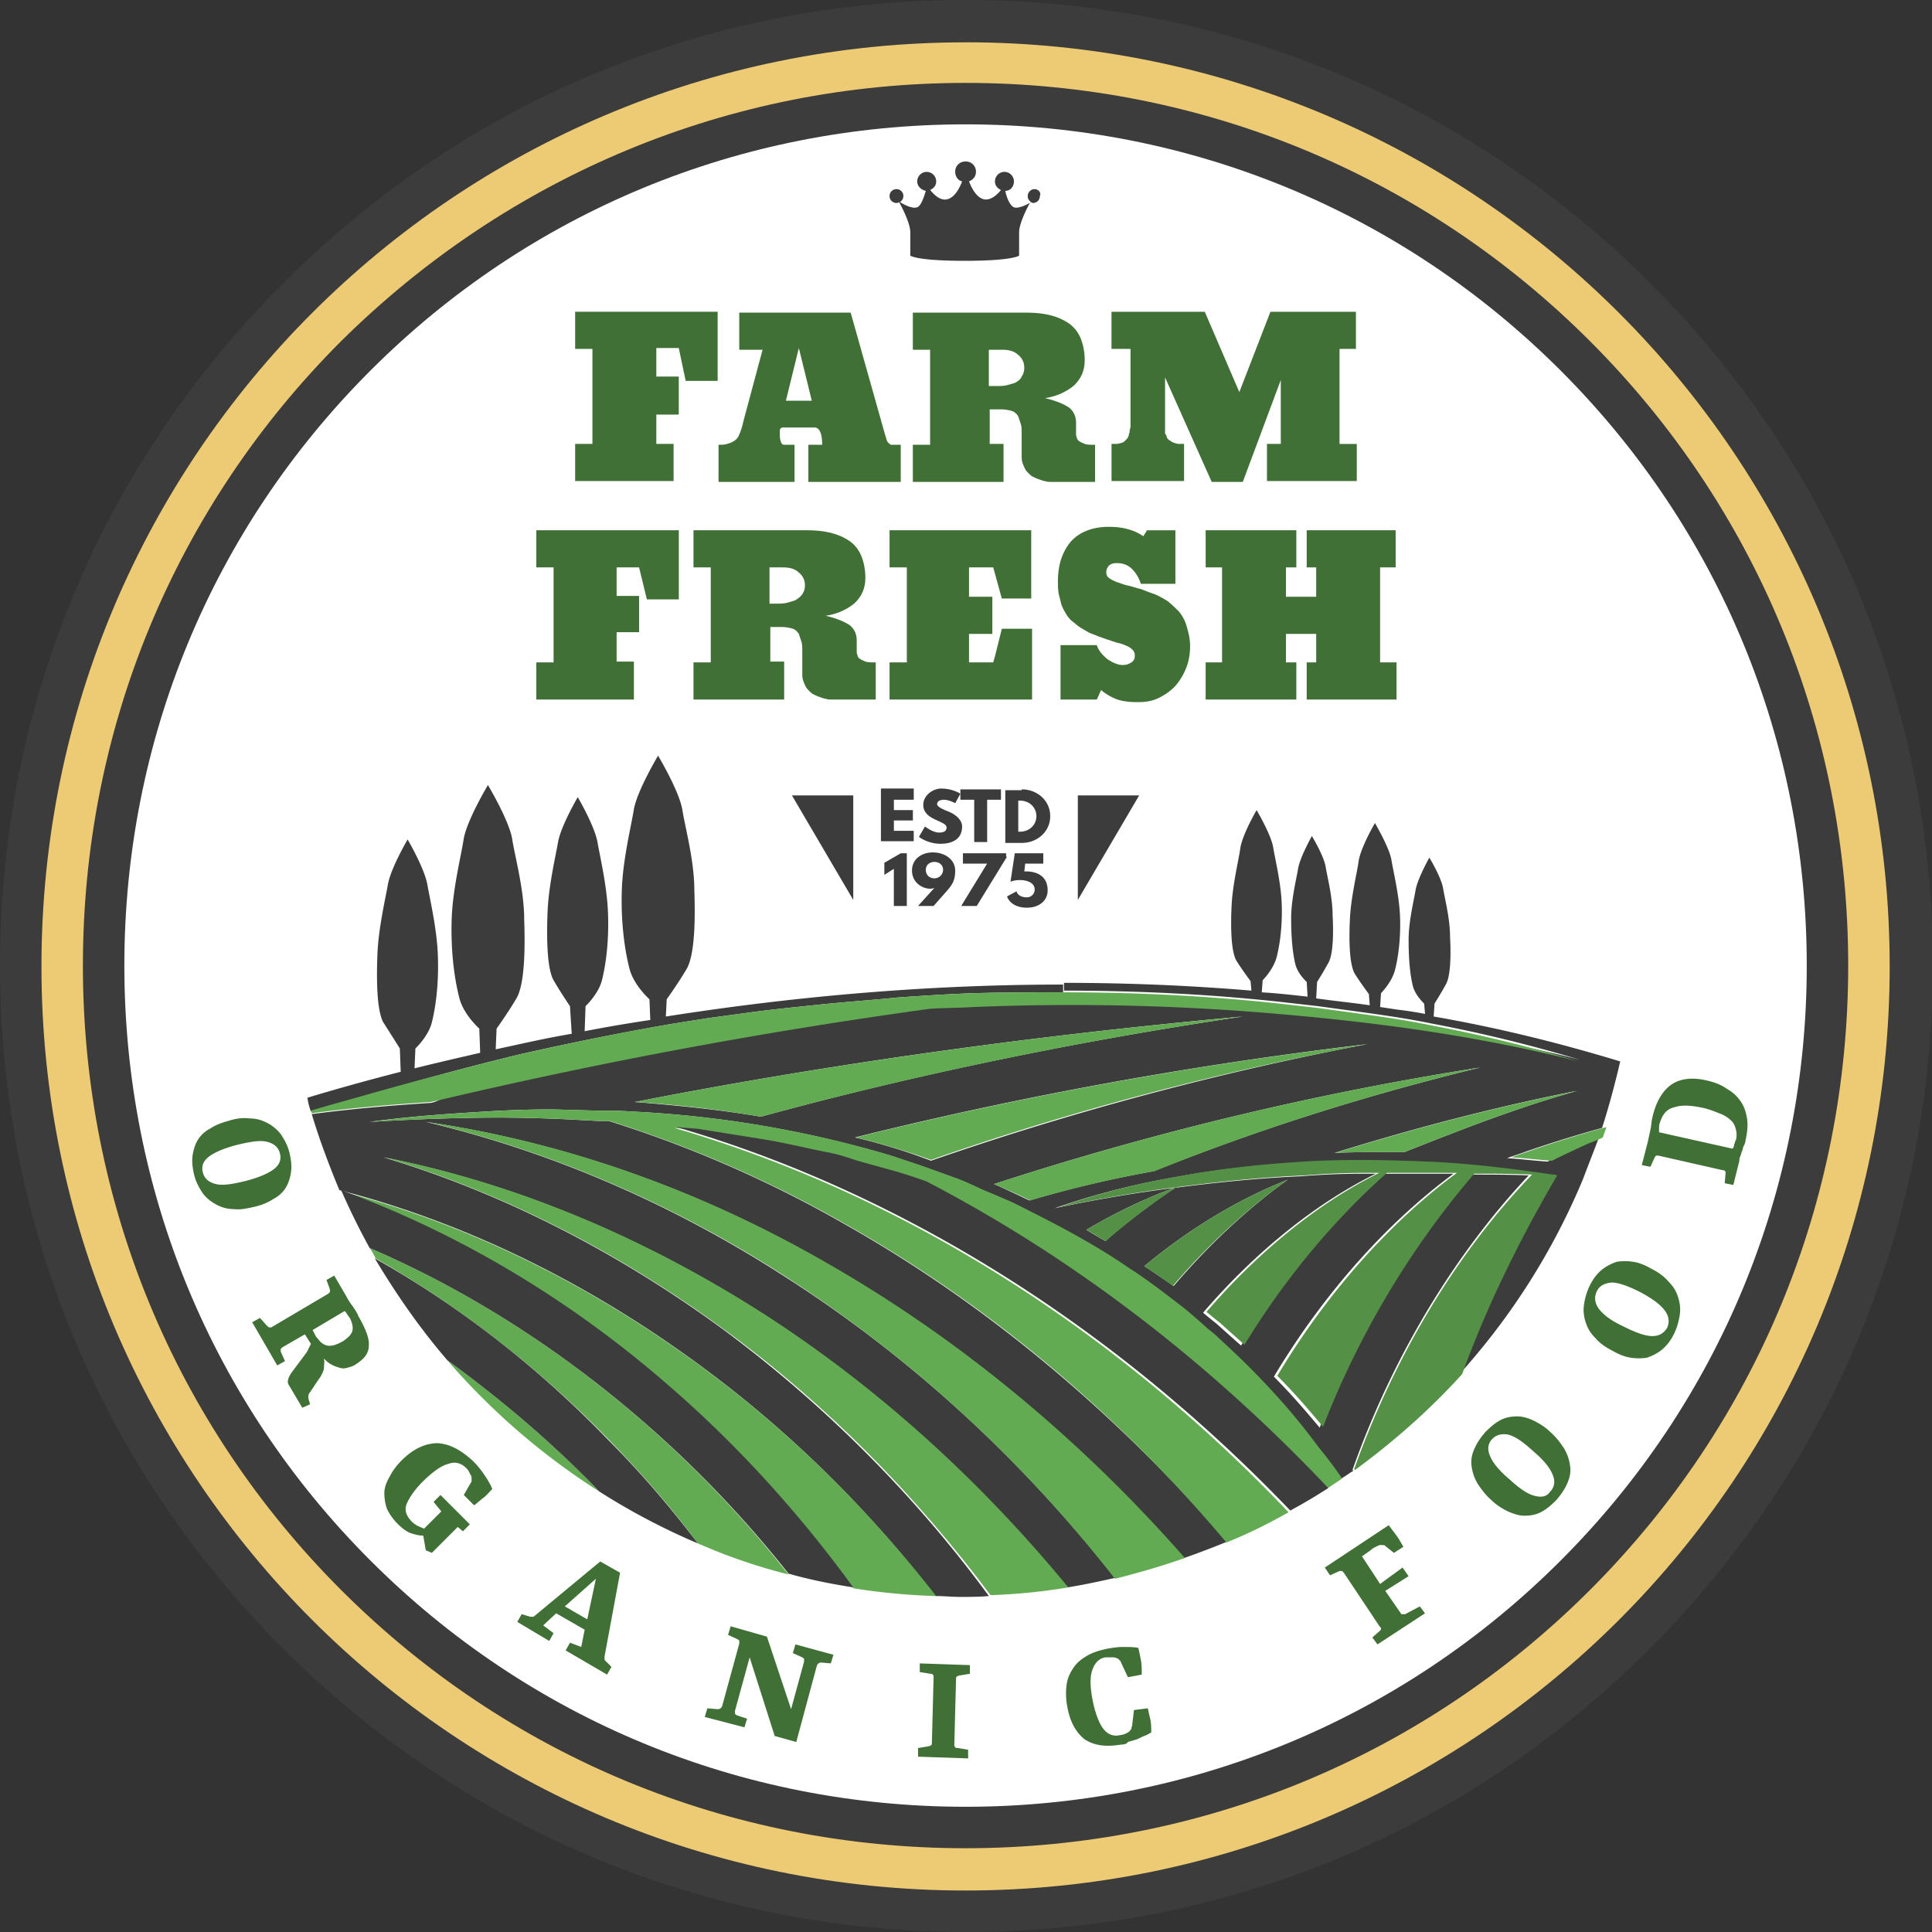
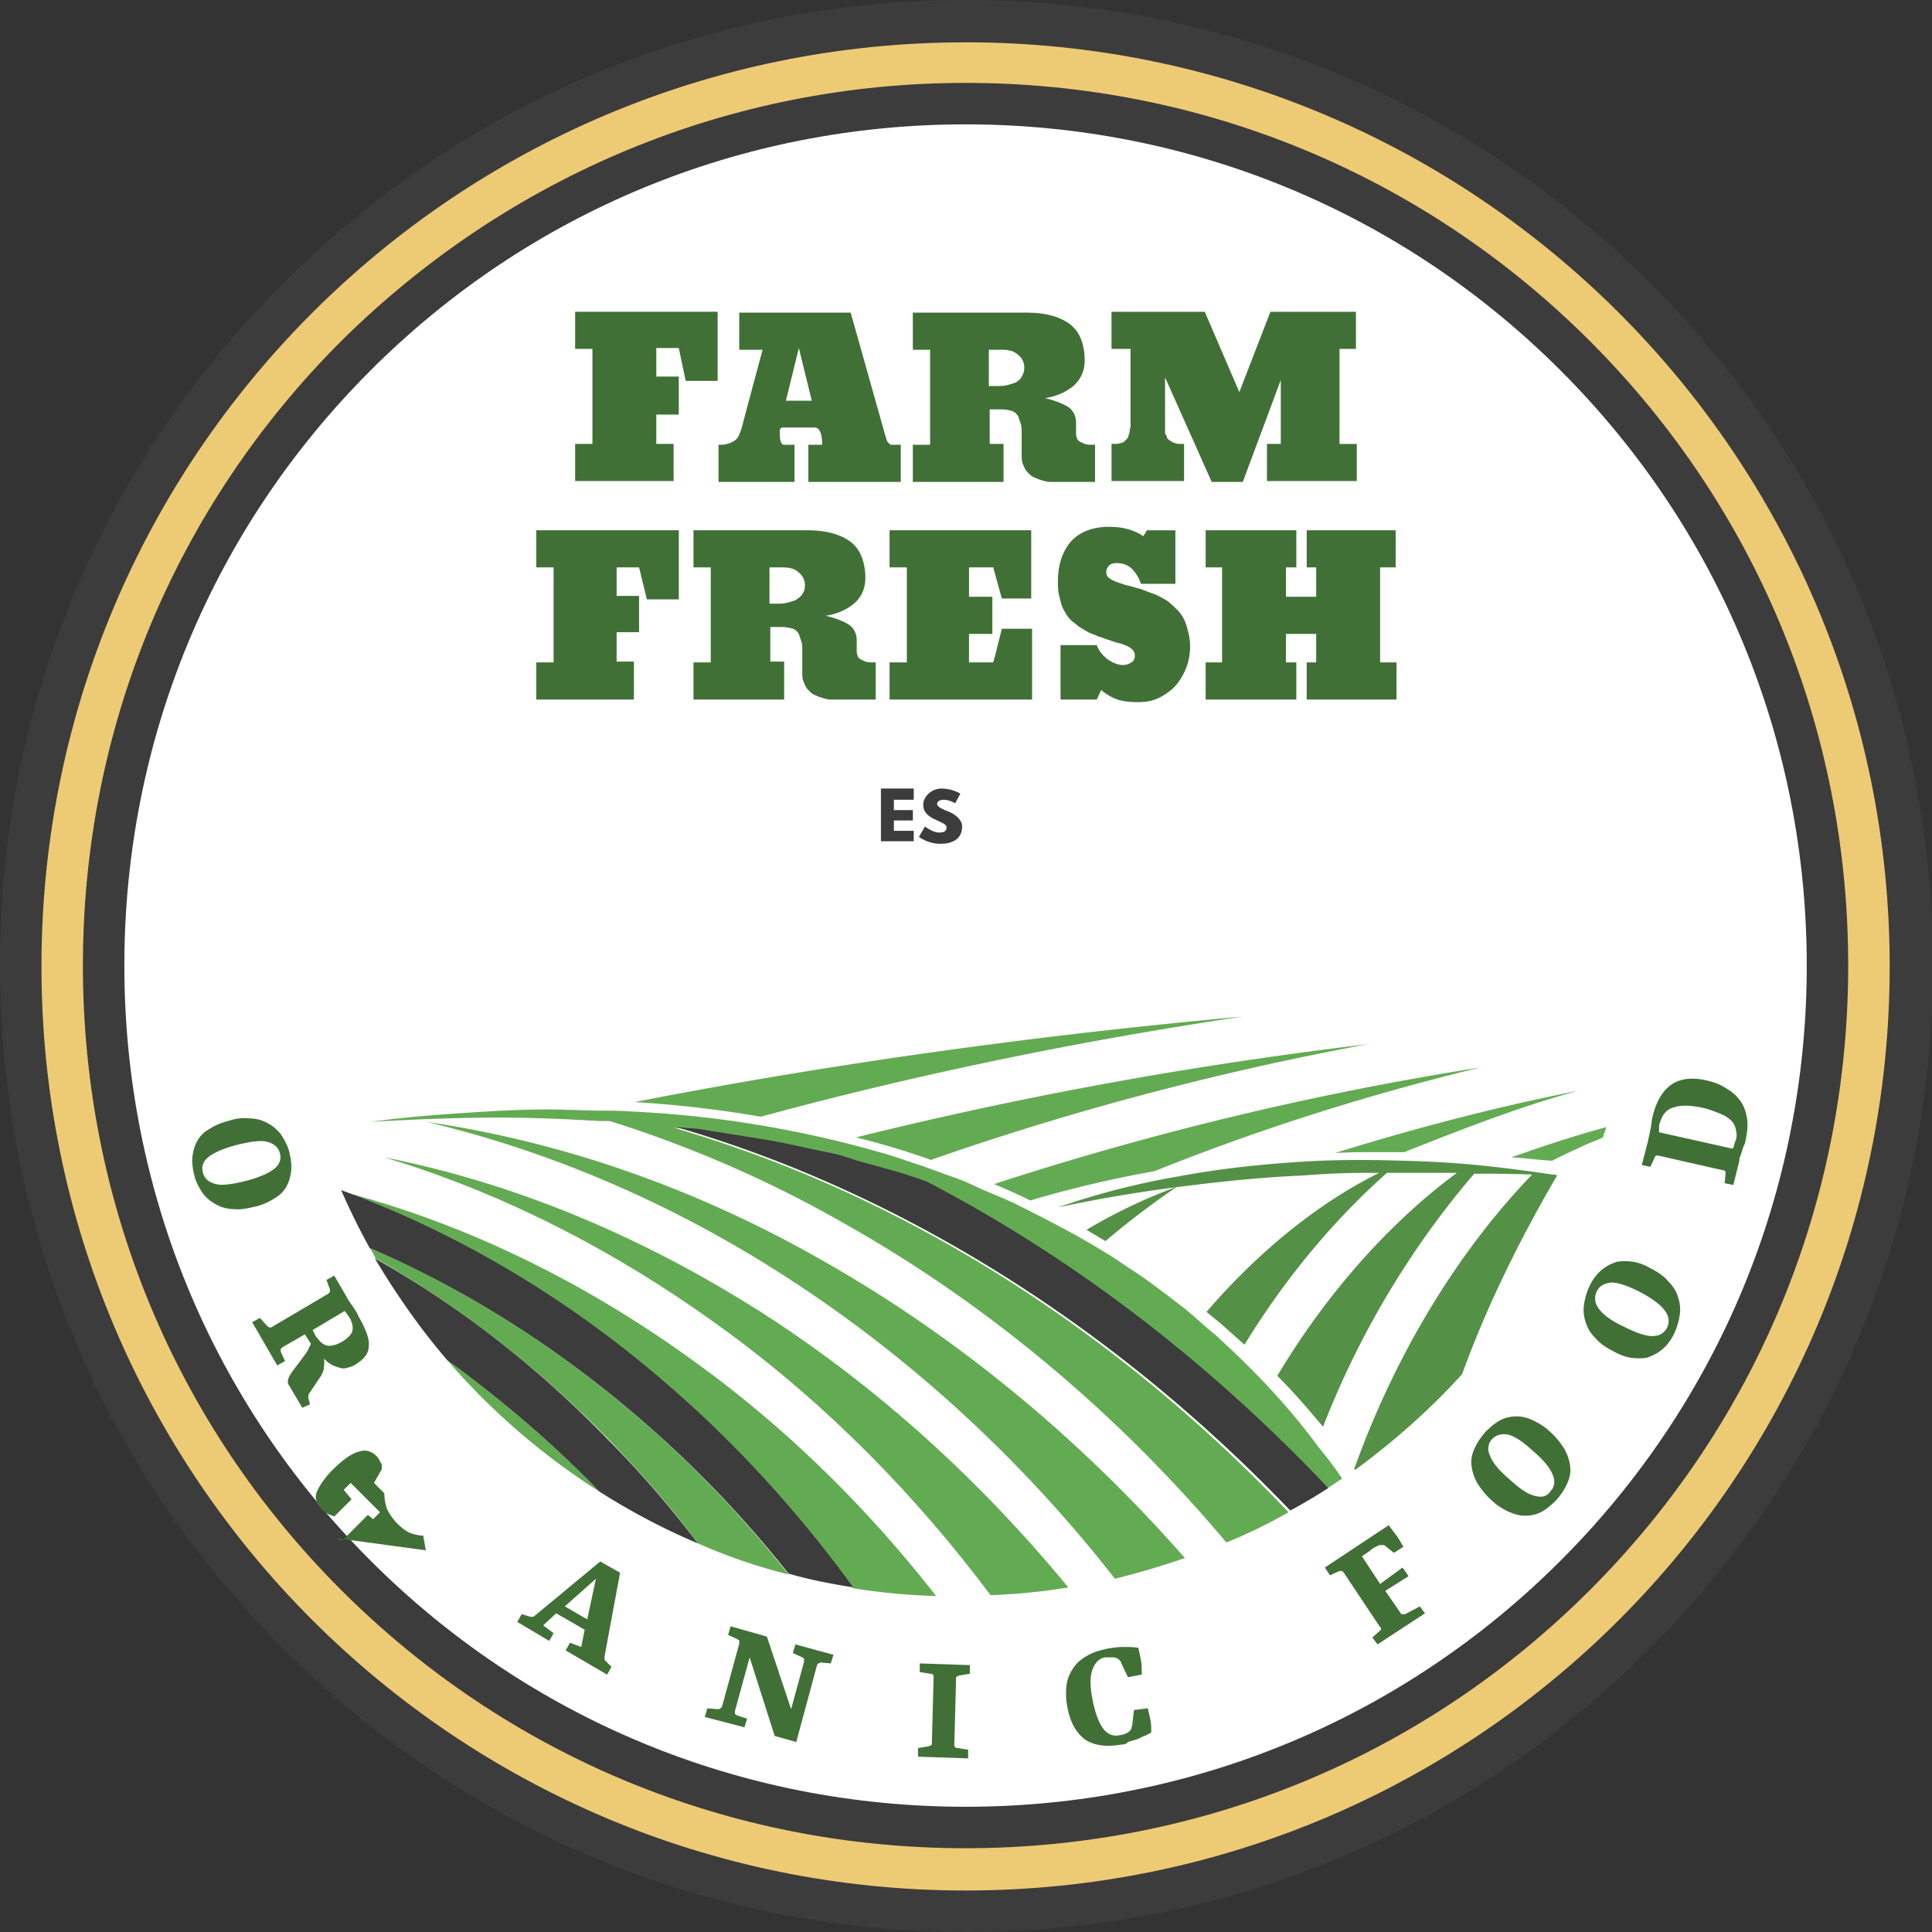
<svg xmlns="http://www.w3.org/2000/svg" width="110" height="110" fill="none">
  <rect width="100%" height="100%" fill="#333333" stroke="none" />
  <path d="M54.974 105.23c-27.685 0-50.255-22.52-50.255-50.255 0-27.684 22.57-50.254 50.255-50.254 27.733 0 50.254 22.57 50.254 50.254 0 27.734-22.52 50.255-50.254 50.255z" fill="#fff" />
  <path d="M54.974 7.08c12.786 0 24.833 4.967 33.88 14.015 9.049 9.048 14.015 21.095 14.015 33.88 0 12.785-4.966 24.833-14.014 33.88-9.048 9.048-21.096 14.015-33.88 14.015-12.785 0-24.833-4.967-33.88-14.015C12.046 79.808 7.08 67.76 7.08 54.975c0-12.785 4.966-24.832 14.014-33.88C30.142 12.047 42.19 7.08 54.974 7.08zm0-4.67C25.915 2.41 2.36 25.962 2.36 55.023c0 29.061 23.554 52.615 52.615 52.615 29.062 0 52.616-23.553 52.616-52.615 0-29.061-23.554-52.615-52.616-52.615z" fill="#3C3C3C" />
  <path d="M54.975 2.41c29.062 0 52.616 23.553 52.616 52.615 0 29.06-23.554 52.615-52.616 52.615-29.06 0-52.615-23.554-52.615-52.615.05-29.062 23.603-52.616 52.615-52.616zm0-2.41C40.322 0 26.505 5.704 16.13 16.129 5.704 26.504 0 40.322 0 54.975c0 14.703 5.704 28.52 16.129 38.896C26.504 104.247 40.322 110 55.025 110c14.702 0 28.52-5.704 38.895-16.129 10.376-10.375 16.129-24.193 16.129-38.896 0-14.702-5.704-28.52-16.129-38.895C83.496 5.704 69.678 0 54.975 0z" fill="#3C3C3C" />
  <path d="M54.974 4.72c13.425 0 26.062 5.213 35.553 14.703 9.49 9.49 14.702 22.128 14.702 35.552s-5.212 26.062-14.702 35.552c-9.49 9.491-22.128 14.703-35.553 14.703-13.424 0-26.061-5.212-35.552-14.703C9.932 81.037 4.72 68.4 4.72 54.975s5.212-26.062 14.702-35.552C28.962 9.982 41.55 4.72 54.974 4.72zm0-2.31C25.915 2.41 2.36 25.962 2.36 55.023c0 29.061 23.554 52.615 52.615 52.615 29.062 0 52.616-23.553 52.616-52.615 0-29.061-23.554-52.615-52.616-52.615z" fill="#EDCA74" />
  <path d="M52.025 45.534h-1.131v.59h1.082v.59h-1.082v.59h1.13v.59h-1.868v-3h1.869v.64zM54.68 45.19l-.294.54s-.345-.196-.64-.196c-.245 0-.393.098-.393.246 0 .147.295.295.688.442.345.148.738.443.738.836 0 .738-.59.984-1.23.984-.737 0-1.229-.394-1.229-.394l.344-.59s.443.344.787.344c.148 0 .443 0 .443-.295 0-.196-.344-.295-.738-.491-.393-.197-.59-.443-.59-.787 0-.541.541-.934 1.033-.934.64 0 1.082.295 1.082.295z" fill="#3C3C3C" />
-   <path d="M54.729 44.943h2.262v.59h-.787v2.41h-.737v-2.41h-.787v-.59h.049zM58.173 44.943c.885 0 1.622.64 1.622 1.525 0 .885-.737 1.524-1.622 1.524h-.935v-3h.935v-.049zm-.099 2.41c.541 0 .934-.394.934-.885 0-.492-.393-.885-.934-.885h-.098v1.77h.098zM50.352 49.123l.934-.541h.344v3h-.738v-2.115l-.54.344v-.688zM53.204 50.55s-.098.049-.246.049c-.442 0-1.032-.345-1.032-1.033 0-.689.59-1.033 1.18-1.033.737 0 1.278.443 1.278 1.033 0 .54-.147.787-.491 1.18l-.738.836h-.885l.934-1.033zm0-1.476c-.295 0-.492.197-.492.443 0 .295.197.491.492.491a.493.493 0 0 0 .492-.491c0-.246-.197-.443-.492-.443zM57.333 48.779l-1.721 2.803h-.885l1.475-2.41h-1.377v-.59h2.459v.197h.049zM57.877 50.746c.049.196.246.344.59.344a.44.44 0 0 0 .443-.443c0-.393-.443-.54-.836-.54-.246 0-.443.049-.541.098l.245-1.623h1.623v.59H58.37l-.05.443h.099c.59 0 1.23.245 1.23 1.081 0 .59-.493.984-1.181.984-.688 0-1.033-.344-1.131-.64l.54-.294zM61.367 45.288v5.95l3.492-5.95h-3.492zM48.581 45.288v5.95l-3.491-5.95h3.491z" fill="#3C3C3C" />
  <path d="M38.647 23.603h-1.279v1.671h.984v2.115h-5.606v-2.115h.984v-5.409h-.984v-2.114h8.114v3.934h-1.82l-.393-1.869h-1.279v1.623h1.279v2.164zM50.4 24.782c.05.099.05.197.099.295 0 .05.05.099.098.148.05.05.099.098.148.098h.54v2.115h-5.26v-2.115h.786c0-.639-.148-.983-.443-.983h-1.77c-.049 0-.098 0-.147.049-.05.05-.05.098-.05.148v.196c0 .098 0 .246.05.394.049.147.098.196.196.196h.59v2.115H40.91v-2.115c.197 0 .344 0 .492-.049.344-.098.59-.246.688-.54.05-.1.148-.345.246-.788l1.082-4.032H42.09V17.8h6.344l1.967 6.982zm-4.18-1.966-.737-3-.737 3h1.475zM57.136 27.438h-5.163v-2.115h.983v-5.409h-.983V17.8h6.441c.541 0 .984.049 1.377.147a3.28 3.28 0 0 1 1.033.443c.295.197.54.492.688.836.148.344.246.787.246 1.278 0 .59-.197 1.033-.59 1.426-.393.345-.983.64-1.672.738.64.147 1.082.344 1.377.54.295.247.393.542.393.886v.54c0 .1 0 .197.05.296 0 .05.049.147.147.197.05.049.197.098.295.147.148.05.344.05.59.05v2.114H59.89c-.147 0-.295 0-.393-.05-.098 0-.197-.049-.344-.098-.148-.049-.246-.098-.344-.147-.099-.05-.148-.099-.246-.197s-.148-.148-.197-.246c-.049-.098-.098-.197-.147-.344-.05-.148-.05-.295-.05-.443v-1.18c0-.246 0-.442-.049-.59l-.147-.442c-.099-.148-.197-.246-.344-.296a2.186 2.186 0 0 0-.64-.098h-.639v1.967h.787v2.164zm-.394-5.458c.197 0 .394 0 .59-.05.197-.049.345-.098.492-.147.148-.099.295-.197.345-.344a.83.83 0 0 0 .147-.492.885.885 0 0 0-.344-.738c-.197-.196-.492-.295-.885-.295H56.3v2.066h.442zM66.334 24.242v.344c0 .098 0 .148.05.148 0 .049.048.098.048.147 0 .05.05.098.099.148.049.049.098.049.147.098.05.05.098.05.197.098.049 0 .147.05.246.05h.295v2.114h-4.13v-2.115h.294c.099 0 .197-.049.246-.049.05 0 .148-.049.197-.098l.147-.148c.05-.049.05-.098.099-.196 0-.099.049-.148.049-.197 0-.05 0-.147.049-.246v-4.475h-1.082v-2.114h5.31l1.968 4.573 1.77-4.573h4.868v2.114h-.934v5.41h.983v2.114h-5.114v-2.115h.787v-3.638l-2.163 5.802h-1.77l-2.656-5.95v2.754zM36.387 35.994h-1.279v1.672h.984v2.163h-5.557v-2.114h.984v-5.41h-.984v-2.114h8.114v3.934h-1.82l-.442-1.82h-1.279v1.624h1.279v2.065zM44.648 39.83h-5.164v-2.115h.984v-5.41h-.984v-2.114h6.442c.54 0 .983.05 1.377.148.393.098.738.246 1.033.443.295.196.54.491.688.835.148.345.246.787.246 1.279 0 .59-.197 1.033-.59 1.426-.394.344-.984.64-1.672.737.64.148 1.082.345 1.377.541.295.246.393.541.393.886v.54c0 .099 0 .197.05.295 0 .05.048.148.147.197.049.05.197.099.295.148.147.049.344.049.59.049v2.114H47.4c-.147 0-.295 0-.393-.049-.099 0-.197-.049-.344-.098-.148-.05-.246-.099-.345-.148-.098-.049-.147-.098-.245-.196-.099-.099-.148-.148-.197-.246a2.395 2.395 0 0 1-.148-.344c-.049-.148-.049-.295-.049-.443v-1.18c0-.246 0-.443-.049-.59l-.148-.443c-.098-.147-.196-.246-.344-.295a2.185 2.185 0 0 0-.639-.098h-.64v1.967h.788v2.163zm-.443-5.459c.197 0 .393 0 .59-.05.197-.048.344-.097.492-.147.147-.098.295-.196.393-.344a.83.83 0 0 0 .148-.491.885.885 0 0 0-.345-.738c-.196-.197-.491-.295-.885-.295h-.786v2.065h.393zM57.04 34.076l-.49-1.77h-1.378v1.672H56.5v2.114h-1.328v1.623h1.377l.099-.344.393-1.574h1.721v4.032h-8.114v-2.114h.984v-5.41h-.984v-2.114h8.065v3.885H57.04zM66.922 30.192v3.048h-1.967a2.09 2.09 0 0 0-.492-.835c-.246-.246-.54-.345-.885-.345-.197 0-.344.05-.442.148a.558.558 0 0 0-.148.393c0 .099.05.246.148.295.098.099.245.148.442.246.197.05.393.148.64.197.245.05.491.147.737.197.246.098.492.196.787.295.246.098.492.245.737.393.246.197.443.393.64.59.196.246.344.492.442.836.098.344.197.688.197 1.131 0 .393-.05.787-.197 1.18a3.54 3.54 0 0 1-.59 1.033c-.246.295-.59.54-.983.737-.394.197-.787.246-1.23.246-.442 0-.836-.049-1.13-.147a3.059 3.059 0 0 1-.935-.541l-.246.54h-2.065v-3.097h2.065c.098.295.295.54.59.787.295.196.59.344.885.344.197 0 .345-.05.492-.148.148-.098.197-.196.197-.393a.446.446 0 0 0-.148-.344c-.098-.099-.196-.148-.295-.197a3.369 3.369 0 0 0-.393-.148c-.246-.049-.492-.147-.64-.196-.196-.05-.393-.148-.59-.197-.196-.098-.393-.147-.59-.246-.147-.098-.344-.197-.491-.295-.148-.098-.295-.246-.443-.344-.098-.098-.246-.246-.344-.443a2.295 2.295 0 0 1-.246-.491l-.148-.59c-.049-.246-.049-.492-.049-.738 0-.934.246-1.672.738-2.262.492-.54 1.23-.836 2.164-.836.835 0 1.475.197 1.967.541 0-.05.098-.148.196-.344h1.623zM68.644 37.715h.935v-5.41h-.934v-2.114h5.163v2.115h-.59v1.672h1.72v-1.672h-.54V30.19h5.065v2.115h-.885v5.409h.934v2.114h-5.114v-2.114h.54v-1.623h-1.72v1.623h.59v2.114h-5.164v-2.114z" fill="#417036" />
-   <path d="M58.91 10.769a.388.388 0 0 0-.394.393c0 .148.05.246.197.344-.246.148-.738.394-.984.296-.245-.099-.442-.64-.491-.935.295 0 .491-.246.491-.54a.546.546 0 0 0-.54-.542.546.546 0 0 0-.541.541c0 .246.147.394.344.492-.197.246-.64.688-1.082.492-.344-.148-.59-.59-.738-.984.246-.098.394-.295.394-.54a.568.568 0 0 0-.59-.59.568.568 0 0 0-.59.59c0 .245.147.491.393.54-.148.394-.393.836-.738.984-.442.196-.836-.197-1.081-.492.196-.098.344-.246.344-.492a.546.546 0 0 0-.541-.54.546.546 0 0 0-.541.54c0 .295.246.492.492.541-.099.295-.246.836-.492.934-.295.099-.738-.147-.983-.295a.414.414 0 0 0 .196-.344.388.388 0 0 0-.393-.393.388.388 0 0 0-.394.393c0 .246.197.394.394.394.049 0 .098 0 .147-.05.197.345.64 1.23.64 1.721v1.328s.344.295 3.097.295c2.754 0 3.098-.295 3.098-.295v-1.328c0-.491.443-1.376.64-1.72.049 0 .098.049.147.049a.388.388 0 0 0 .394-.394c.098-.197-.099-.393-.295-.393zM24.536 62.794c-2.311.147-4.573.344-6.786.639.443 1.475.983 2.901 1.573 4.327 8.557 2.213 15.54 6.294 20.604 10.031 5.016 3.688 9.54 8.163 13.326 13.08.492 0 .934.05 1.426.05.54 0 1.082 0 1.623-.05-4.18-5.704-9.294-10.818-14.949-15.046-4.868-3.59-11.506-7.524-19.522-9.933 7.425 1.475 14.654 4.474 21.587 8.9 6.491 4.18 12.343 9.49 17.358 15.588.935-.148 1.82-.344 2.705-.541-5.31-6.737-11.654-12.588-18.735-17.112-6.54-4.23-13.473-7.18-20.505-8.852 7.72 1.132 15.391 3.787 22.669 7.966 7.523 4.279 14.506 10.032 20.505 16.867.836-.295 1.622-.59 2.458-.934C63.53 80.447 56.154 74.25 48.14 69.727a67.593 67.593 0 0 0-13.474-5.9h-.54l-1.869-.099a92.29 92.29 0 0 0-3.737-.098c-2.508 0-4.967.098-7.474.245 2.458-.344 4.966-.491 7.425-.639 1.229-.049 2.508-.098 3.737-.049l1.868.05c.64 0 1.23 0 1.869.048a62.184 62.184 0 0 1 14.752 2.508l.443.148.442.147.885.295 1.77.64c.59.196 1.18.491 1.721.737.59.246 1.18.492 1.721.738 2.262 1.13 4.475 2.262 6.54 3.688 1.082.688 2.017 1.426 3.05 2.212.49.394.933.787 1.425 1.23.246.197.492.393.689.59l.688.64c1.82 1.72 3.491 3.54 4.967 5.556.491.59.934 1.18 1.327 1.77.246-.148.443-.295.689-.443l-.05-.049c2.36-6.687 6-12.49 10.032-16.768-1.082-.049-2.164-.049-3.295-.049-3.294 3.835-6.392 8.704-8.605 14.408-.787-.935-1.623-1.918-2.606-2.901 3-5.016 6.687-8.95 10.228-11.556h-3.984c-2.999 2.655-5.802 5.999-8.113 9.785-.442-.393-.885-.787-1.377-1.229a47.734 47.734 0 0 1-.787-.64c3-3.49 6.442-6.244 9.835-7.916h-.737c-1.18 0-2.36.049-3.54.147-2.361.099-4.722.345-7.033.64a82.73 82.73 0 0 0-6.982 1.18 42.889 42.889 0 0 1 6.884-1.77c2.36-.443 4.72-.689 7.08-.836 2.361-.148 4.77-.099 7.131 0 2.36.098 4.72.393 7.08.737.1 0 .148 0 .247.05-2.213 3.786-4.032 7.523-5.41 11.31a38.802 38.802 0 0 0 7.082-11.163c.295-.787.59-1.524.885-2.311-.295.147-.59.246-.934.393-.64.295-1.328.59-1.967.934-.738-.049-1.525-.147-2.312-.196.394-.148.738-.246 1.131-.394a71.162 71.162 0 0 1 4.278-1.327c.394-1.23.738-2.508 1.033-3.787-3.393-1.032-6.933-1.917-10.621-2.557l.049-.737s.344-.541.64-1.082c.294-.492.294-1.82.245-2.705 0-1.032-.295-2.163-.393-2.753-.099-.64-.787-1.77-.787-1.77s-.689 1.229-.787 1.868c-.098.59-.393 1.77-.393 2.803 0 .885.049 1.868.246 2.655.147.541.639.984.639.984l.049.59a20.607 20.607 0 0 0-1.573-.246c-.345-.05-.64-.098-.984-.147l.05-.787s.59-.59.786-1.279c.246-.934.344-2.114.295-3.147-.05-1.18-.393-2.557-.492-3.196-.147-.738-.934-2.065-.934-2.065s-.836 1.426-.934 2.212c-.099.689-.443 2.066-.492 3.295-.05 1.033-.05 2.557.295 3.098.344.54.787 1.13.787 1.13l.049.64c-.983-.147-2.016-.246-3.049-.393l.05-.935s.344-.54.639-1.081c.295-.492.295-1.82.246-2.705 0-1.032-.296-2.163-.394-2.754-.098-.639-.787-1.77-.787-1.77s-.688 1.23-.786 1.869c-.099.59-.394 1.77-.394 2.803 0 .885.05 1.868.246 2.655.148.54.64.983.64.983l.049.836c-.886-.098-1.722-.196-2.607-.245l.05-.689s.59-.59.786-1.278c.246-.935.344-2.115.295-3.148-.049-1.18-.393-2.556-.492-3.196-.147-.737-.934-2.065-.934-2.065s-.836 1.426-.934 2.213c-.098.688-.443 2.065-.492 3.294-.049 1.033-.049 2.557.295 3.098.344.541.787 1.131.787 1.131l.05.541c-3.541-.295-7.082-.442-10.671-.442v.443c4.13 0 8.212.196 12.293.638l2.163.246c.738.099 1.427.197 2.164.295 1.426.197 2.852.394 4.278.689a81.59 81.59 0 0 1 8.458 2.065c-5.606-1.426-11.359-2.213-17.112-2.705a135.655 135.655 0 0 0-17.31-.393c-.835.05-1.671.05-2.507.099a300.321 300.321 0 0 0-27.783 5.163 1.907 1.907 0 0 1-.688.295zm40.617 9.293c2.606-2.163 5.409-3.835 8.162-4.917-2.261 1.623-4.474 3.688-6.49 6.048-.59-.393-1.131-.786-1.672-1.13zm-3.295-2.065a30.75 30.75 0 0 1 5.163-2.459 33.112 33.112 0 0 0-4.081 3.098 30.173 30.173 0 0 1-1.082-.639zm14.113-4.376c4.278-1.328 8.851-2.557 13.817-3.54-1.18.343-2.31.688-3.442 1.081-2.163.738-4.278 1.574-6.392 2.41h-1.377c-.885 0-1.77 0-2.606.049zm-19.374 1.77a179.294 179.294 0 0 1 27.684-6.638c-6.884 1.672-13.08 3.688-18.587 5.9-2.459.443-4.77.984-7.081 1.672-.64-.295-1.328-.639-2.016-.934zM48.68 64.76c8.31-2.066 17.997-3.983 29.16-5.311a177.159 177.159 0 0 0-24.833 6.638 33.766 33.766 0 0 0-4.327-1.327zm-12.54-2.016c9.54-1.87 21.096-3.64 34.618-4.869-10.572 1.574-19.718 3.59-27.438 5.704-2.311-.393-4.72-.639-7.18-.835z" fill="#3C3C3C" />
  <path d="M86.346 63.187c-2.164.738-4.278 1.574-6.393 2.41h-1.377c-.835 0-1.72 0-2.556.049 4.278-1.328 8.85-2.557 13.817-3.54-1.23.344-2.36.688-3.491 1.081zM53.008 66.04a42.762 42.762 0 0 0-4.278-1.28c8.31-2.064 17.998-3.982 29.16-5.31-9.54 1.77-17.85 4.13-24.882 6.59zM65.744 66.678c-2.459.443-4.77.984-7.081 1.672a38.213 38.213 0 0 0-2.065-.934 179.293 179.293 0 0 1 27.684-6.639c-6.884 1.672-13.03 3.688-18.538 5.901zM43.32 63.581a66.676 66.676 0 0 0-7.18-.836c9.54-1.868 21.096-3.639 34.618-4.868-10.523 1.573-19.669 3.59-27.438 5.704zM88.362 66.089c-.738-.05-1.524-.148-2.311-.197.393-.148.737-.246 1.13-.393a71.182 71.182 0 0 1 4.279-1.328c-.05.197-.148.393-.197.59-.295.148-.59.246-.934.393-.64.295-1.279.59-1.967.935z" fill="#63AB52" />
-   <path d="m22.815 61.024-.05-1.328s-.491-.787-.934-1.475c-.393-.689-.393-2.557-.344-3.836.05-1.475.443-3.147.59-3.983.147-.934 1.131-2.606 1.131-2.606s.983 1.672 1.131 2.606c.148.836.54 2.508.59 3.983.05 1.279-.05 2.656-.344 3.836-.197.787-.934 1.475-.934 1.475l-.05 1.131c1.18-.295 2.459-.59 3.738-.885l-.05-1.377s-.885-.787-1.13-1.721c-.345-1.328-.492-2.95-.443-4.475.049-1.72.54-3.639.688-4.622.197-1.082 1.377-3.049 1.377-3.049s1.18 1.967 1.377 3.049c.147.983.688 2.901.688 4.622.05 1.475.05 3.639-.442 4.475-.492.836-1.131 1.721-1.131 1.721l-.05 1.18c1.378-.295 2.853-.64 4.328-.885l-.099-1.574s-.54-.786-.934-1.475c-.393-.688-.393-2.557-.344-3.835.05-1.475.443-3.147.59-3.983.148-.934 1.131-2.606 1.131-2.606s.983 1.672 1.131 2.606c.148.836.54 2.508.59 3.983.05 1.278-.05 2.655-.344 3.835-.197.787-.934 1.475-.934 1.475l-.05 1.427a84.406 84.406 0 0 1 3.738-.64l-.05-1.18s-.885-.787-1.13-1.72c-.345-1.329-.492-2.951-.443-4.476.05-1.72.54-3.688.688-4.622.197-1.082 1.377-3.049 1.377-3.049s1.18 1.967 1.377 3.05c.148.983.688 2.9.688 4.621.05 1.475.05 3.64-.442 4.475-.492.836-1.131 1.721-1.131 1.721l-.05.984c6.885-1.082 14.507-1.82 22.62-1.82v.443c-1.72 0-3.393 0-5.114.049-1.475.05-2.9.148-4.327.246-1.426.147-2.901.246-4.327.393-1.426.148-2.901.295-4.327.492l-2.164.295-2.164.344a175.606 175.606 0 0 0-8.556 1.721 177.344 177.344 0 0 0-8.408 2.262c-1.18.344-2.36.64-3.442.984a3.687 3.687 0 0 1-.197-.787 127.88 127.88 0 0 1 5.31-1.475z" fill="#3C3C3C" />
  <path d="M62.941 70.661c-.344-.196-.737-.442-1.082-.639a30.742 30.742 0 0 1 5.163-2.459 46.987 46.987 0 0 0-4.08 3.098z" fill="#549146" />
  <path d="M87.23 66.876c-1.082-.05-2.163-.05-3.294-.05-3.295 3.836-6.393 8.704-8.606 14.408-.786-.934-1.622-1.918-2.606-2.901 3-5.016 6.688-8.95 10.228-11.556H78.97c-3 2.656-5.802 6-8.113 9.786-.443-.394-.885-.787-1.377-1.23a47.734 47.734 0 0 1-.787-.639c3-3.491 6.442-6.245 9.835-7.917h-.738c-1.18 0-2.36.05-3.54.148-2.36.098-4.72.344-7.032.639a82.77 82.77 0 0 0-6.983 1.18 42.889 42.889 0 0 1 6.885-1.77c2.36-.443 4.72-.689 7.08-.836 2.36-.148 4.77-.098 7.13 0 2.36.098 4.721.393 7.082.738.098 0 .147 0 .245.049-2.212 3.786-4.032 7.523-5.409 11.31-1.82 2.016-3.884 3.835-6.097 5.458l-.05-.05c2.41-6.736 6.049-12.538 10.13-16.767z" fill="#549146" />
-   <path d="M66.775 73.218a32.315 32.315 0 0 0-1.623-1.13c2.606-2.164 5.41-3.836 8.163-4.918-2.262 1.623-4.475 3.639-6.54 6.048z" fill="#549146" />
  <path d="M34.123 84.922a39.31 39.31 0 0 1-8.654-7.475c3.048 2.213 5.999 4.72 8.654 7.475zM44.892 89.642a32.003 32.003 0 0 1-5.163-1.77c-1.525-2.065-3.246-4.032-5.065-5.9-4.082-4.18-8.556-7.623-13.277-10.327-.098-.197-.197-.394-.344-.59 9.392 4.032 17.702 10.769 23.849 18.587z" fill="#63AB52" />
  <path d="M53.3 90.872a36.58 36.58 0 0 1-4.72-.443c-3-4.18-6.54-8.064-10.572-11.506-5.754-4.967-12.097-8.704-18.637-11.113 8.556 2.212 15.539 6.294 20.604 10.03 4.966 3.64 9.49 8.114 13.325 13.032zM44.794 72.727c-6.54-4.229-13.473-7.18-20.505-8.851 7.72 1.131 15.391 3.786 22.669 7.966 7.523 4.278 14.506 10.031 20.505 16.866a47.053 47.053 0 0 1-3.983 1.18c-5.262-6.736-11.605-12.588-18.686-17.16z" fill="#63AB52" />
  <path d="M41.4 75.825c-4.867-3.59-11.506-7.524-19.521-9.933 7.425 1.475 14.653 4.474 21.587 8.9 6.49 4.18 12.342 9.49 17.358 15.588-1.475.246-2.95.393-4.426.442-4.229-5.655-9.293-10.818-14.997-14.998z" fill="#63AB52" />
  <path d="M48.188 69.727a67.593 67.593 0 0 0-13.473-5.9h-.541l-1.869-.099a92.294 92.294 0 0 0-3.737-.098c-2.508 0-4.966.098-7.474.246 2.458-.344 4.966-.492 7.425-.64 1.23-.049 2.508-.098 3.737-.049l1.869.05c.639 0 1.229 0 1.868.049a62.184 62.184 0 0 1 14.752 2.507l.443.148.442.148.885.295 1.77.639c.59.197 1.18.492 1.722.737.59.246 1.18.492 1.72.738 2.263 1.131 4.475 2.262 6.54 3.688 1.082.688 2.017 1.426 3.05 2.213.491.393.934.787 1.425 1.23.246.196.492.392.689.59l.688.639c1.82 1.72 3.492 3.54 4.967 5.556.491.59.934 1.18 1.327 1.77l-.885.59c-6.835-7.228-14.555-13.08-22.865-17.456a53.738 53.738 0 0 0-2.164-.689l-1.77-.491c-.59-.148-1.18-.345-1.77-.492-1.23-.246-2.41-.54-3.64-.738l-3.687-.59-1.23-.098a72.274 72.274 0 0 1 11.999 4.72c8.36 4.18 16.129 9.983 22.964 17.162-1.131.64-2.311 1.23-3.54 1.721-6.197-7.376-13.622-13.572-21.637-18.096z" fill="#63AB52" />
  <path d="M50.498 68.891c-3.934-1.966-7.917-3.54-11.998-4.72l1.23.098 3.687.59c1.23.197 2.41.492 3.64.738.59.098 1.18.295 1.77.492l1.77.491c.737.197 1.475.443 2.163.689 8.31 4.327 16.03 10.228 22.866 17.456-.689.443-1.426.885-2.164 1.279-6.835-7.13-14.604-12.933-22.964-17.113zM48.581 90.38c-1.229-.196-2.507-.442-3.688-.786-6.146-7.77-14.456-14.506-23.848-18.539a40.887 40.887 0 0 1-1.623-3.294c6.59 2.41 12.932 6.146 18.636 11.113 3.983 3.442 7.524 7.376 10.523 11.506z" fill="#3C3C3C" />
  <path d="M39.73 87.873a37.99 37.99 0 0 1-5.605-2.95c-2.655-2.755-5.606-5.262-8.655-7.475-1.524-1.77-2.9-3.737-4.13-5.802 4.72 2.655 9.244 6.146 13.277 10.326 1.868 1.868 3.54 3.835 5.114 5.9z" fill="#3C3C3C" />
-   <path d="M29.55 60.04c2.852-.64 5.655-1.23 8.556-1.721l2.164-.344 2.163-.296c1.426-.196 2.901-.344 4.328-.491 1.425-.148 2.9-.246 4.327-.394 1.426-.098 2.9-.196 4.327-.245 1.721-.05 3.393-.05 5.114-.05 4.13 0 8.212.197 12.293.64l2.164.245c.737.099 1.426.197 2.163.295 1.426.197 2.852.394 4.278.689 2.852.54 5.704 1.23 8.458 2.065-5.606-1.426-11.359-2.213-17.112-2.704a135.637 135.637 0 0 0-17.309-.394c-.836.05-1.672.05-2.508.099a300.318 300.318 0 0 0-27.783 5.163c-.196.049-.442.098-.639.147-2.31.148-4.573.345-6.786.64 0-.05-.049-.099-.049-.148 1.131-.344 2.262-.64 3.442-.983a264.908 264.908 0 0 1 8.409-2.213z" fill="#63AB52" />
-   <path d="M11.063 66.924c-.098-.393-.148-.787-.098-1.131.049-.344.147-.64.295-.885.147-.246.393-.492.688-.64.295-.196.64-.343 1.033-.442.442-.147.836-.197 1.229-.147.393 0 .688.098.983.245.296.148.541.345.787.64.197.295.394.639.492 1.032.098.394.147.787.098 1.131-.049.344-.147.64-.295.885a1.736 1.736 0 0 1-.688.64c-.295.196-.64.344-1.033.442-.442.099-.836.197-1.23.148a2.08 2.08 0 0 1-.983-.246 2.376 2.376 0 0 1-.786-.64c-.197-.294-.394-.639-.492-1.032zm4.868-1.279c-.098-.344-.344-.54-.737-.639-.394-.098-.984 0-1.77.197-.738.197-1.28.442-1.574.688-.295.246-.394.541-.295.885.098.345.344.541.737.64.394.098.984 0 1.77-.197.738-.197 1.279-.442 1.574-.688.295-.246.393-.541.295-.886zM16.228 77.496l-.443.246-1.426-2.459.443-.246.393.443c.05.05.099.05.099.098h.147l3.246-1.917.098-.099v-.147l-.197-.541.443-.246.688 1.18c.099.197.197.344.344.541.099.147.246.344.345.59.393.689.639 1.279.59 1.672 0 .442-.246.737-.689 1.033-.196.147-.393.196-.59.245-.197.05-.344 0-.492-.049a1.751 1.751 0 0 1-.442-.196c-.148-.099-.246-.197-.344-.296.049.197 0 .394 0 .59a1.66 1.66 0 0 1-.295.59l-.492.738a.373.373 0 0 0-.098.197v.148l.098.344-.443.196-.786-1.327c-.05-.099-.05-.197 0-.344.049-.148.147-.296.295-.492l.59-.787c.098-.147.196-.246.246-.393l.147-.295-.344-.541-1.279.737-.098.099v.147l.246.541zm3.393-2.852-1.82 1.082.148.295a.68.68 0 0 0 .147.197c.148.196.296.344.541.393.246.05.541-.05.886-.246.295-.197.491-.393.54-.59.05-.197 0-.443-.147-.738-.05-.049-.098-.147-.148-.196a.68.68 0 0 0-.147-.197zM24.243 88.265l-.147-.835c-.246 0-.443-.05-.738-.148-.246-.098-.492-.295-.738-.54a3.231 3.231 0 0 1-.59-.837 2.786 2.786 0 0 1-.147-.885c0-.295.098-.59.295-.934.147-.295.393-.64.688-.935.689-.688 1.377-.983 2.066-.983.688.05 1.327.393 2.016 1.033.245.246.442.491.639.786.197.295.344.541.442.787-.147.148-.295.344-.491.492-.197.147-.345.295-.541.442l-.59-.59.393-.688c.05-.05.05-.098.05-.148v-.147c0-.099-.05-.148-.1-.246a1.026 1.026 0 0 0-.196-.295c-.295-.295-.639-.393-1.032-.246-.394.099-.885.443-1.476 1.033-.442.442-.737.885-.885 1.23-.147.343-.049.688.295 1.032.099.098.246.196.345.246.098.049.245.098.344.147l.983-.983-.442-.541.393-.394 1.672 1.672-.393.394-.296-.246-1.475 1.475-.344-.148zM31.518 92.986l-.245.442-1.82-1.082.246-.442.492.147h.147c.05 0 .099-.049.099-.049l3.737-3.098 1.13.64-.884 4.77v.147c0 .049.049.098.049.098l.344.344-.246.443-2.36-1.377.246-.442.639.245.197-.983-1.623-.934-.738.688.59.443zm1.918-.787.492-2.311-1.77 1.573 1.278.738zM42.535 97.854l-.148.492-2.262-.59.148-.492.59.05c.049 0 .098 0 .147-.05.05 0 .05-.049.099-.098l.983-3.59v-.147c0-.05-.05-.05-.098-.099l-.541-.245.147-.492 2.066.59 1.376 4.13.738-2.704v-.148c0-.049-.05-.049-.098-.098l-.541-.246.147-.492 2.164.59-.148.492-.54-.049c-.05 0-.099 0-.148.05-.05 0-.05.048-.099.098l-1.18 4.376-1.229-.344-1.426-4.475-.836 3.049v.147c0 .05.05.05.098.099l.59.196zM55.22 94.805v.492l-.59.099c-.05 0-.099.049-.148.049-.049.049-.049.098-.049.147l-.098 3.737c0 .05 0 .099.049.148.05.049.05.049.148.049l.59.098v.492l-2.852-.098v-.492l.59-.098c.049 0 .098-.05.147-.05.05-.049.05-.098.05-.147l.098-3.737c0-.05 0-.099-.05-.148-.049-.049-.049-.049-.147-.049l-.59-.098v-.492l2.852.098zM63.825 99.329c-.885.148-1.524.05-2.065-.295-.491-.393-.836-.984-.983-1.82a3.844 3.844 0 0 1-.05-1.278c.05-.393.197-.688.394-.983.197-.295.443-.492.787-.689.344-.197.688-.295 1.13-.393.296-.05.59-.099.886-.099.344 0 .64 0 .885.05.05.196.098.442.148.688.049.246.049.541.049.836l-.787.147-.393-.835c0-.05-.05-.099-.099-.148-.049-.05-.098-.098-.147-.098-.099-.05-.148-.05-.295-.05h-.345c-.344.05-.59.296-.737.689-.148.393-.148.934 0 1.721.147.738.344 1.278.59 1.623.246.344.59.492.983.393.099 0 .246-.05.345-.098.098-.05.196-.099.245-.197.05-.05.05-.05.05-.098 0-.05.049-.099.049-.197l.098-.836.787-.098c.049.196.098.442.147.639.05.246.05.492.05.738-.099.049-.246.147-.394.196-.147.05-.295.148-.442.197-.148.05-.345.098-.492.147-.05.099-.197.148-.393.148zM80.2 89.741l-1.328.836.885 1.279c0 .049.05.049.098.049h.148l.836-.443.295.394-2.705 1.77-.295-.394.443-.393c.049-.05.049-.05.049-.098 0-.05 0-.099-.05-.099l-2.064-3.098-.099-.098h-.147l-.541.246-.295-.443 3.638-2.41.443.59c.148.198.246.394.393.64l-.54.344-.492-.393c-.05-.05-.099-.05-.148-.05h-.147c-.05 0-.148.05-.246.1-.098.048-.197.098-.295.196l-.492.344 1.033 1.574 1.278-.935.344.492zM88.607 85.413c-.295.295-.59.541-.885.689-.295.147-.59.196-.934.196-.295 0-.59-.098-.935-.245-.295-.148-.639-.345-.934-.64-.344-.295-.59-.639-.787-.934a2.621 2.621 0 0 1-.344-.983c-.05-.345 0-.64.148-.984.147-.344.344-.64.639-.983.295-.295.59-.541.885-.689.295-.147.59-.196.934-.196.295 0 .64.098.934.245.296.148.64.345.935.64.344.295.59.639.786.934.197.344.295.64.345.983.049.345 0 .64-.148.984-.147.344-.344.64-.64.983zm-3.639-3.49c-.246.245-.295.59-.147.933.147.394.491.836 1.13 1.377.59.541 1.033.836 1.427.934.393.099.688.05.885-.245.246-.246.295-.59.147-.935-.147-.393-.492-.836-1.13-1.376-.59-.541-1.033-.837-1.427-.935-.344-.049-.639 0-.885.246zM95.297 75.972a2.637 2.637 0 0 1-.688.885c-.246.197-.541.344-.836.443-.295.049-.64.049-.934 0-.344-.05-.689-.197-1.033-.394-.393-.196-.737-.442-.983-.737a2.058 2.058 0 0 1-.541-.885c-.099-.295-.148-.64-.099-.984.05-.344.148-.737.345-1.13.196-.394.442-.69.688-.886.246-.197.54-.344.836-.442.295-.05.64-.05.934 0 .344.049.689.196 1.033.393.393.197.737.442.983.737.246.246.443.541.541.886.099.295.148.639.099.983-.05.344-.148.738-.345 1.131zm-4.376-2.459c-.148.295-.148.64.098.984s.689.688 1.426 1.032c.689.345 1.23.541 1.623.541s.64-.147.836-.442c.148-.295.148-.64-.098-.984s-.689-.688-1.426-1.081c-.689-.345-1.23-.541-1.623-.541-.443.049-.689.196-.836.491zM93.82 65.007c.05-.246.1-.443.148-.689.05-.197.05-.393.099-.64.196-.884.54-1.523 1.081-1.917.492-.344 1.18-.442 2.017-.246.442.099.835.246 1.18.492.344.197.59.443.787.738.196.295.294.639.344.983.049.393 0 .787-.099 1.23 0 .098-.049.196-.098.294-.05.099-.05.197-.098.296-.05.098-.05.196-.099.294-.049.099-.049.197-.049.246l-.344 1.377-.492-.098.05-.59c0-.05 0-.099-.05-.099 0-.049-.049-.049-.098-.049l-3.688-.836h-.099c-.049 0-.049.05-.098.099l-.246.54-.491-.098.344-1.327zm4.82.393a.376.376 0 0 0 .098-.246c.05-.098.05-.197.098-.246.05-.197.05-.393 0-.59-.049-.197-.098-.344-.245-.492a1.771 1.771 0 0 0-.59-.393c-.246-.098-.59-.246-.984-.344-.688-.148-1.23-.197-1.672-.05-.442.099-.688.394-.836.886-.049.098-.049.246-.049.344v.197l4.18.934z" fill="#417036" />
+   <path d="M11.063 66.924c-.098-.393-.148-.787-.098-1.131.049-.344.147-.64.295-.885.147-.246.393-.492.688-.64.295-.196.64-.343 1.033-.442.442-.147.836-.197 1.229-.147.393 0 .688.098.983.245.296.148.541.345.787.64.197.295.394.639.492 1.032.098.394.147.787.098 1.131-.049.344-.147.64-.295.885a1.736 1.736 0 0 1-.688.64c-.295.196-.64.344-1.033.442-.442.099-.836.197-1.23.148a2.08 2.08 0 0 1-.983-.246 2.376 2.376 0 0 1-.786-.64c-.197-.294-.394-.639-.492-1.032zm4.868-1.279c-.098-.344-.344-.54-.737-.639-.394-.098-.984 0-1.77.197-.738.197-1.28.442-1.574.688-.295.246-.394.541-.295.885.098.345.344.541.737.64.394.098.984 0 1.77-.197.738-.197 1.279-.442 1.574-.688.295-.246.393-.541.295-.886zM16.228 77.496l-.443.246-1.426-2.459.443-.246.393.443c.05.05.099.05.099.098h.147l3.246-1.917.098-.099v-.147l-.197-.541.443-.246.688 1.18c.099.197.197.344.344.541.099.147.246.344.345.59.393.689.639 1.279.59 1.672 0 .442-.246.737-.689 1.033-.196.147-.393.196-.59.245-.197.05-.344 0-.492-.049a1.751 1.751 0 0 1-.442-.196c-.148-.099-.246-.197-.344-.296.049.197 0 .394 0 .59a1.66 1.66 0 0 1-.295.59l-.492.738a.373.373 0 0 0-.098.197v.148l.098.344-.443.196-.786-1.327c-.05-.099-.05-.197 0-.344.049-.148.147-.296.295-.492l.59-.787c.098-.147.196-.246.246-.393l.147-.295-.344-.541-1.279.737-.098.099v.147l.246.541zm3.393-2.852-1.82 1.082.148.295a.68.68 0 0 0 .147.197c.148.196.296.344.541.393.246.05.541-.05.886-.246.295-.197.491-.393.54-.59.05-.197 0-.443-.147-.738-.05-.049-.098-.147-.148-.196a.68.68 0 0 0-.147-.197zM24.243 88.265l-.147-.835c-.246 0-.443-.05-.738-.148-.246-.098-.492-.295-.738-.54a3.231 3.231 0 0 1-.59-.837 2.786 2.786 0 0 1-.147-.885l-.59-.59.393-.688c.05-.05.05-.098.05-.148v-.147c0-.099-.05-.148-.1-.246a1.026 1.026 0 0 0-.196-.295c-.295-.295-.639-.393-1.032-.246-.394.099-.885.443-1.476 1.033-.442.442-.737.885-.885 1.23-.147.343-.049.688.295 1.032.099.098.246.196.345.246.098.049.245.098.344.147l.983-.983-.442-.541.393-.394 1.672 1.672-.393.394-.296-.246-1.475 1.475-.344-.148zM31.518 92.986l-.245.442-1.82-1.082.246-.442.492.147h.147c.05 0 .099-.049.099-.049l3.737-3.098 1.13.64-.884 4.77v.147c0 .049.049.098.049.098l.344.344-.246.443-2.36-1.377.246-.442.639.245.197-.983-1.623-.934-.738.688.59.443zm1.918-.787.492-2.311-1.77 1.573 1.278.738zM42.535 97.854l-.148.492-2.262-.59.148-.492.59.05c.049 0 .098 0 .147-.05.05 0 .05-.049.099-.098l.983-3.59v-.147c0-.05-.05-.05-.098-.099l-.541-.245.147-.492 2.066.59 1.376 4.13.738-2.704v-.148c0-.049-.05-.049-.098-.098l-.541-.246.147-.492 2.164.59-.148.492-.54-.049c-.05 0-.099 0-.148.05-.05 0-.05.048-.099.098l-1.18 4.376-1.229-.344-1.426-4.475-.836 3.049v.147c0 .05.05.05.098.099l.59.196zM55.22 94.805v.492l-.59.099c-.05 0-.099.049-.148.049-.049.049-.049.098-.049.147l-.098 3.737c0 .05 0 .099.049.148.05.049.05.049.148.049l.59.098v.492l-2.852-.098v-.492l.59-.098c.049 0 .098-.05.147-.05.05-.049.05-.098.05-.147l.098-3.737c0-.05 0-.099-.05-.148-.049-.049-.049-.049-.147-.049l-.59-.098v-.492l2.852.098zM63.825 99.329c-.885.148-1.524.05-2.065-.295-.491-.393-.836-.984-.983-1.82a3.844 3.844 0 0 1-.05-1.278c.05-.393.197-.688.394-.983.197-.295.443-.492.787-.689.344-.197.688-.295 1.13-.393.296-.05.59-.099.886-.099.344 0 .64 0 .885.05.05.196.098.442.148.688.049.246.049.541.049.836l-.787.147-.393-.835c0-.05-.05-.099-.099-.148-.049-.05-.098-.098-.147-.098-.099-.05-.148-.05-.295-.05h-.345c-.344.05-.59.296-.737.689-.148.393-.148.934 0 1.721.147.738.344 1.278.59 1.623.246.344.59.492.983.393.099 0 .246-.05.345-.098.098-.05.196-.099.245-.197.05-.05.05-.05.05-.098 0-.05.049-.099.049-.197l.098-.836.787-.098c.049.196.098.442.147.639.05.246.05.492.05.738-.099.049-.246.147-.394.196-.147.05-.295.148-.442.197-.148.05-.345.098-.492.147-.05.099-.197.148-.393.148zM80.2 89.741l-1.328.836.885 1.279c0 .049.05.049.098.049h.148l.836-.443.295.394-2.705 1.77-.295-.394.443-.393c.049-.05.049-.05.049-.098 0-.05 0-.099-.05-.099l-2.064-3.098-.099-.098h-.147l-.541.246-.295-.443 3.638-2.41.443.59c.148.198.246.394.393.64l-.54.344-.492-.393c-.05-.05-.099-.05-.148-.05h-.147c-.05 0-.148.05-.246.1-.098.048-.197.098-.295.196l-.492.344 1.033 1.574 1.278-.935.344.492zM88.607 85.413c-.295.295-.59.541-.885.689-.295.147-.59.196-.934.196-.295 0-.59-.098-.935-.245-.295-.148-.639-.345-.934-.64-.344-.295-.59-.639-.787-.934a2.621 2.621 0 0 1-.344-.983c-.05-.345 0-.64.148-.984.147-.344.344-.64.639-.983.295-.295.59-.541.885-.689.295-.147.59-.196.934-.196.295 0 .64.098.934.245.296.148.64.345.935.64.344.295.59.639.786.934.197.344.295.64.345.983.049.345 0 .64-.148.984-.147.344-.344.64-.64.983zm-3.639-3.49c-.246.245-.295.59-.147.933.147.394.491.836 1.13 1.377.59.541 1.033.836 1.427.934.393.099.688.05.885-.245.246-.246.295-.59.147-.935-.147-.393-.492-.836-1.13-1.376-.59-.541-1.033-.837-1.427-.935-.344-.049-.639 0-.885.246zM95.297 75.972a2.637 2.637 0 0 1-.688.885c-.246.197-.541.344-.836.443-.295.049-.64.049-.934 0-.344-.05-.689-.197-1.033-.394-.393-.196-.737-.442-.983-.737a2.058 2.058 0 0 1-.541-.885c-.099-.295-.148-.64-.099-.984.05-.344.148-.737.345-1.13.196-.394.442-.69.688-.886.246-.197.54-.344.836-.442.295-.05.64-.05.934 0 .344.049.689.196 1.033.393.393.197.737.442.983.737.246.246.443.541.541.886.099.295.148.639.099.983-.05.344-.148.738-.345 1.131zm-4.376-2.459c-.148.295-.148.64.098.984s.689.688 1.426 1.032c.689.345 1.23.541 1.623.541s.64-.147.836-.442c.148-.295.148-.64-.098-.984s-.689-.688-1.426-1.081c-.689-.345-1.23-.541-1.623-.541-.443.049-.689.196-.836.491zM93.82 65.007c.05-.246.1-.443.148-.689.05-.197.05-.393.099-.64.196-.884.54-1.523 1.081-1.917.492-.344 1.18-.442 2.017-.246.442.099.835.246 1.18.492.344.197.59.443.787.738.196.295.294.639.344.983.049.393 0 .787-.099 1.23 0 .098-.049.196-.098.294-.05.099-.05.197-.098.296-.05.098-.05.196-.099.294-.049.099-.049.197-.049.246l-.344 1.377-.492-.098.05-.59c0-.05 0-.099-.05-.099 0-.049-.049-.049-.098-.049l-3.688-.836h-.099c-.049 0-.049.05-.098.099l-.246.54-.491-.098.344-1.327zm4.82.393a.376.376 0 0 0 .098-.246c.05-.098.05-.197.098-.246.05-.197.05-.393 0-.59-.049-.197-.098-.344-.245-.492a1.771 1.771 0 0 0-.59-.393c-.246-.098-.59-.246-.984-.344-.688-.148-1.23-.197-1.672-.05-.442.099-.688.394-.836.886-.049.098-.049.246-.049.344v.197l4.18.934z" fill="#417036" />
</svg>